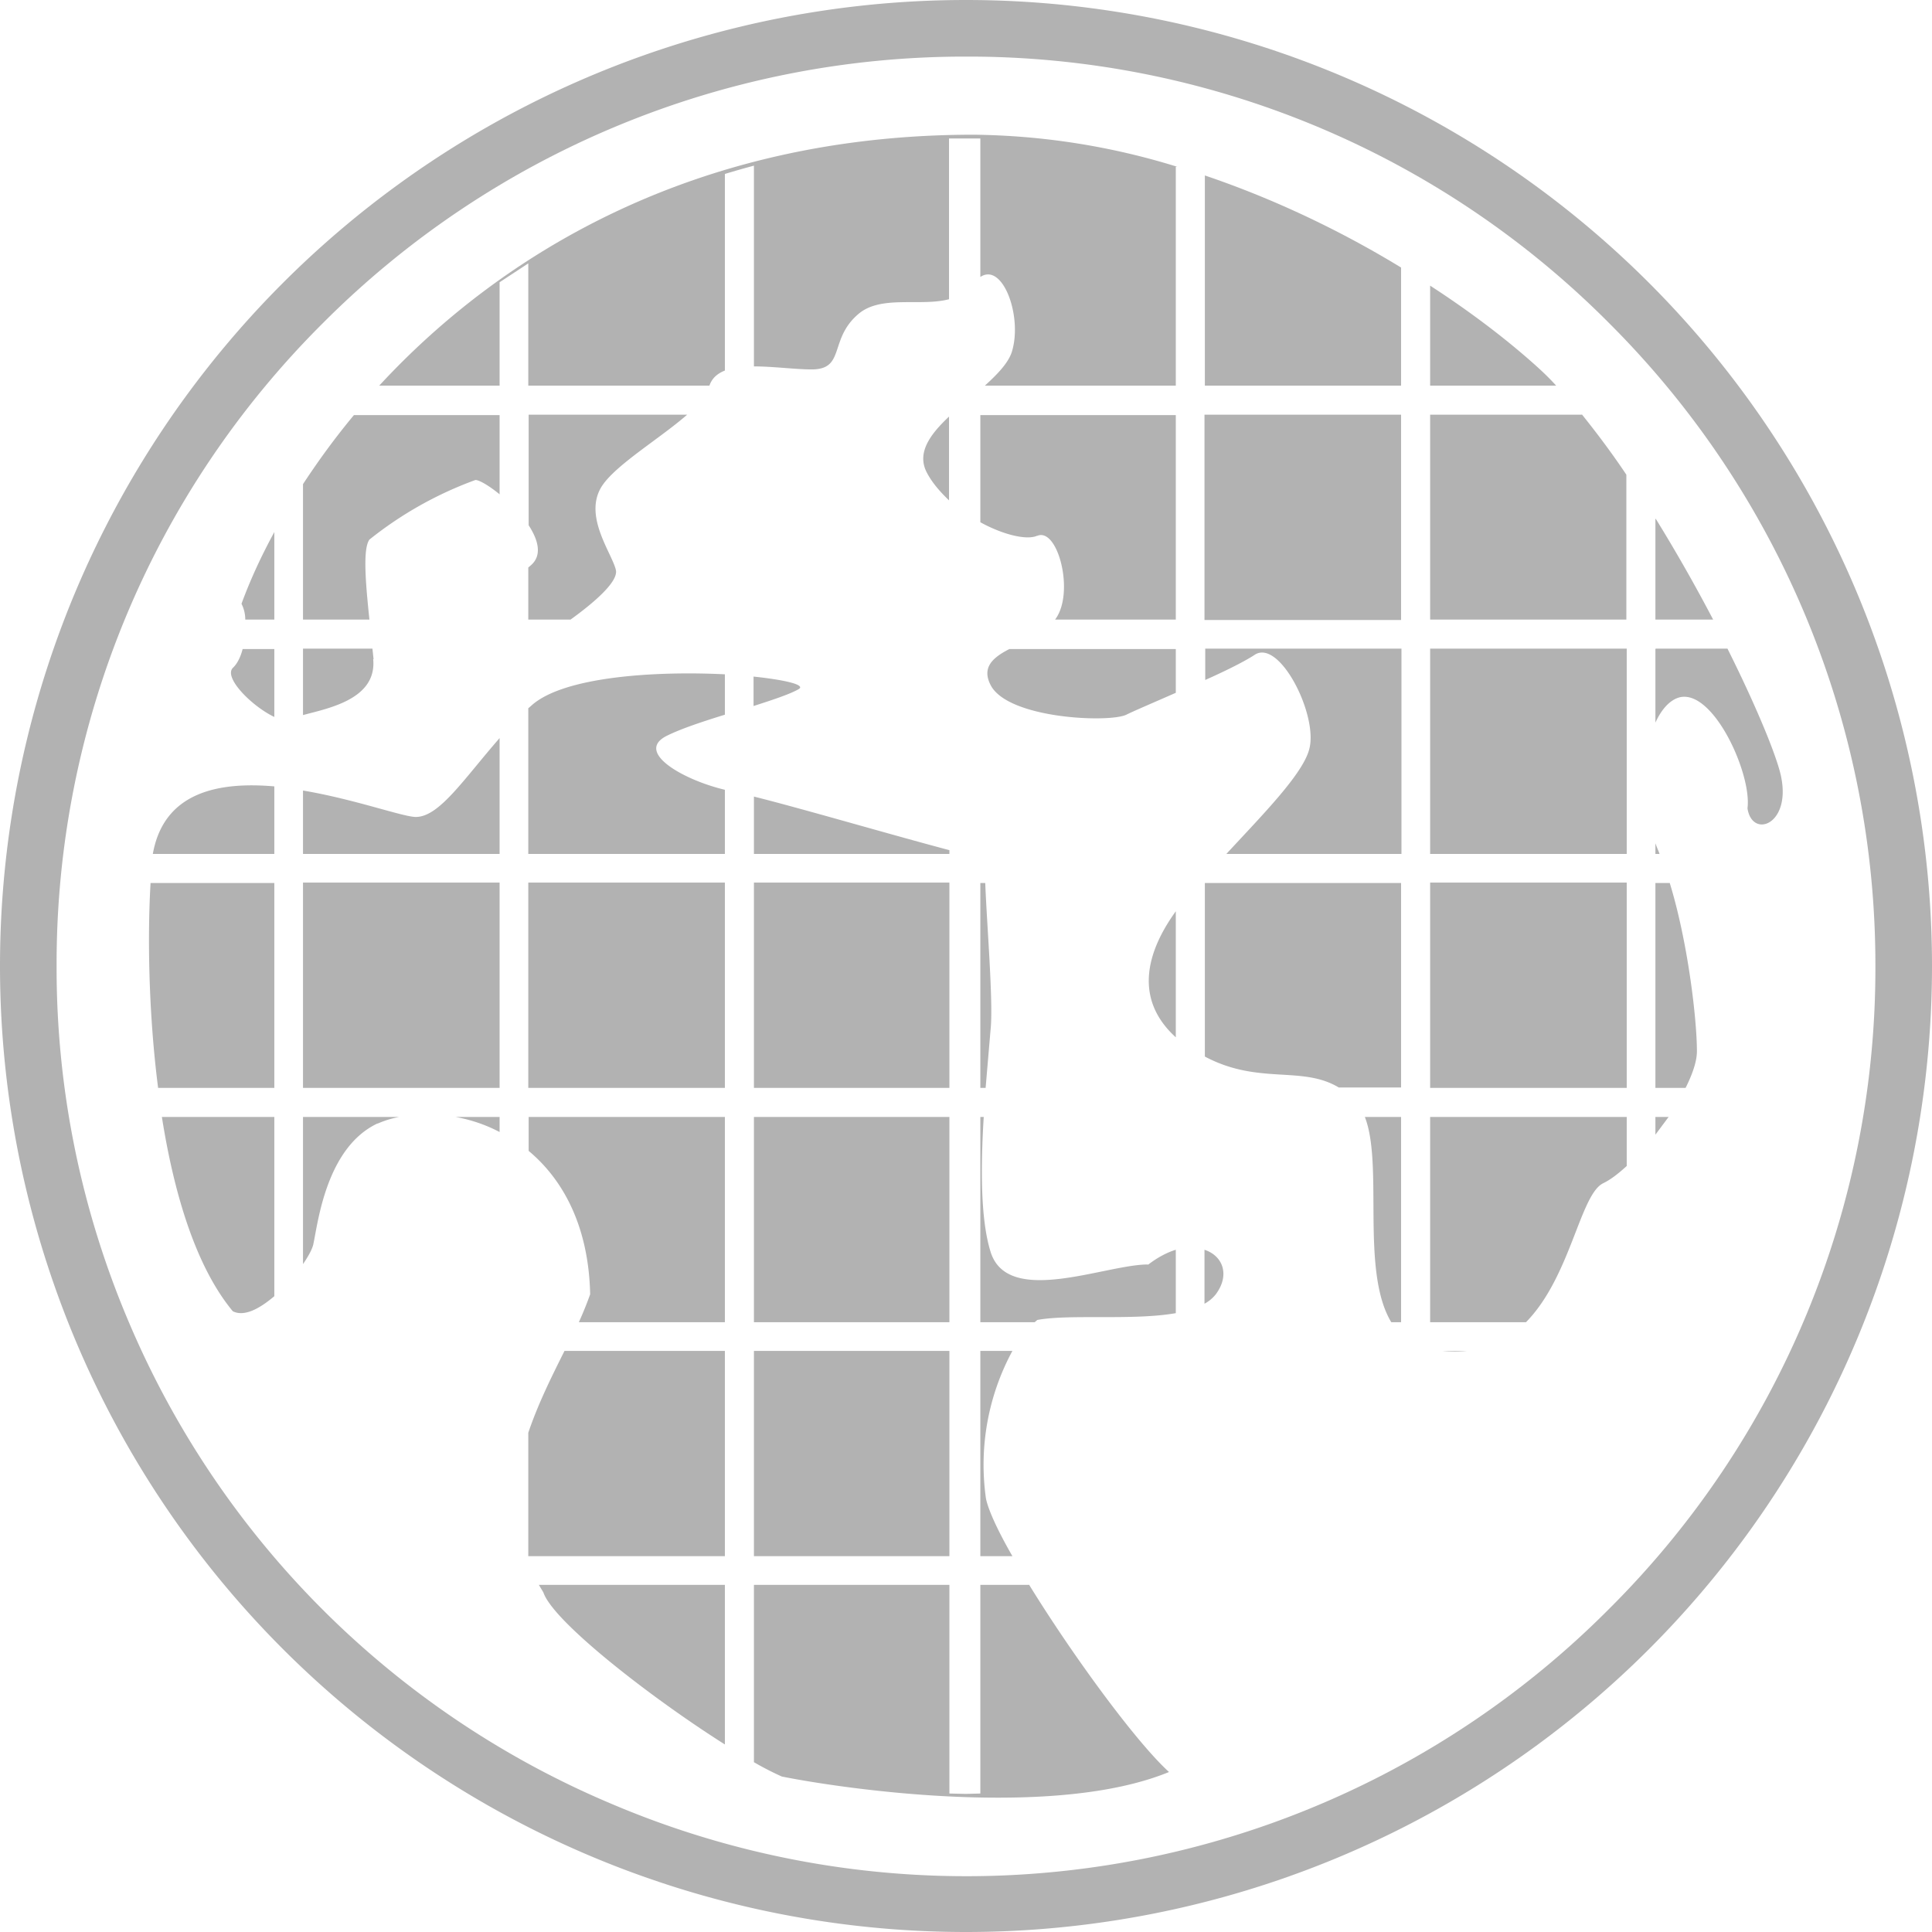
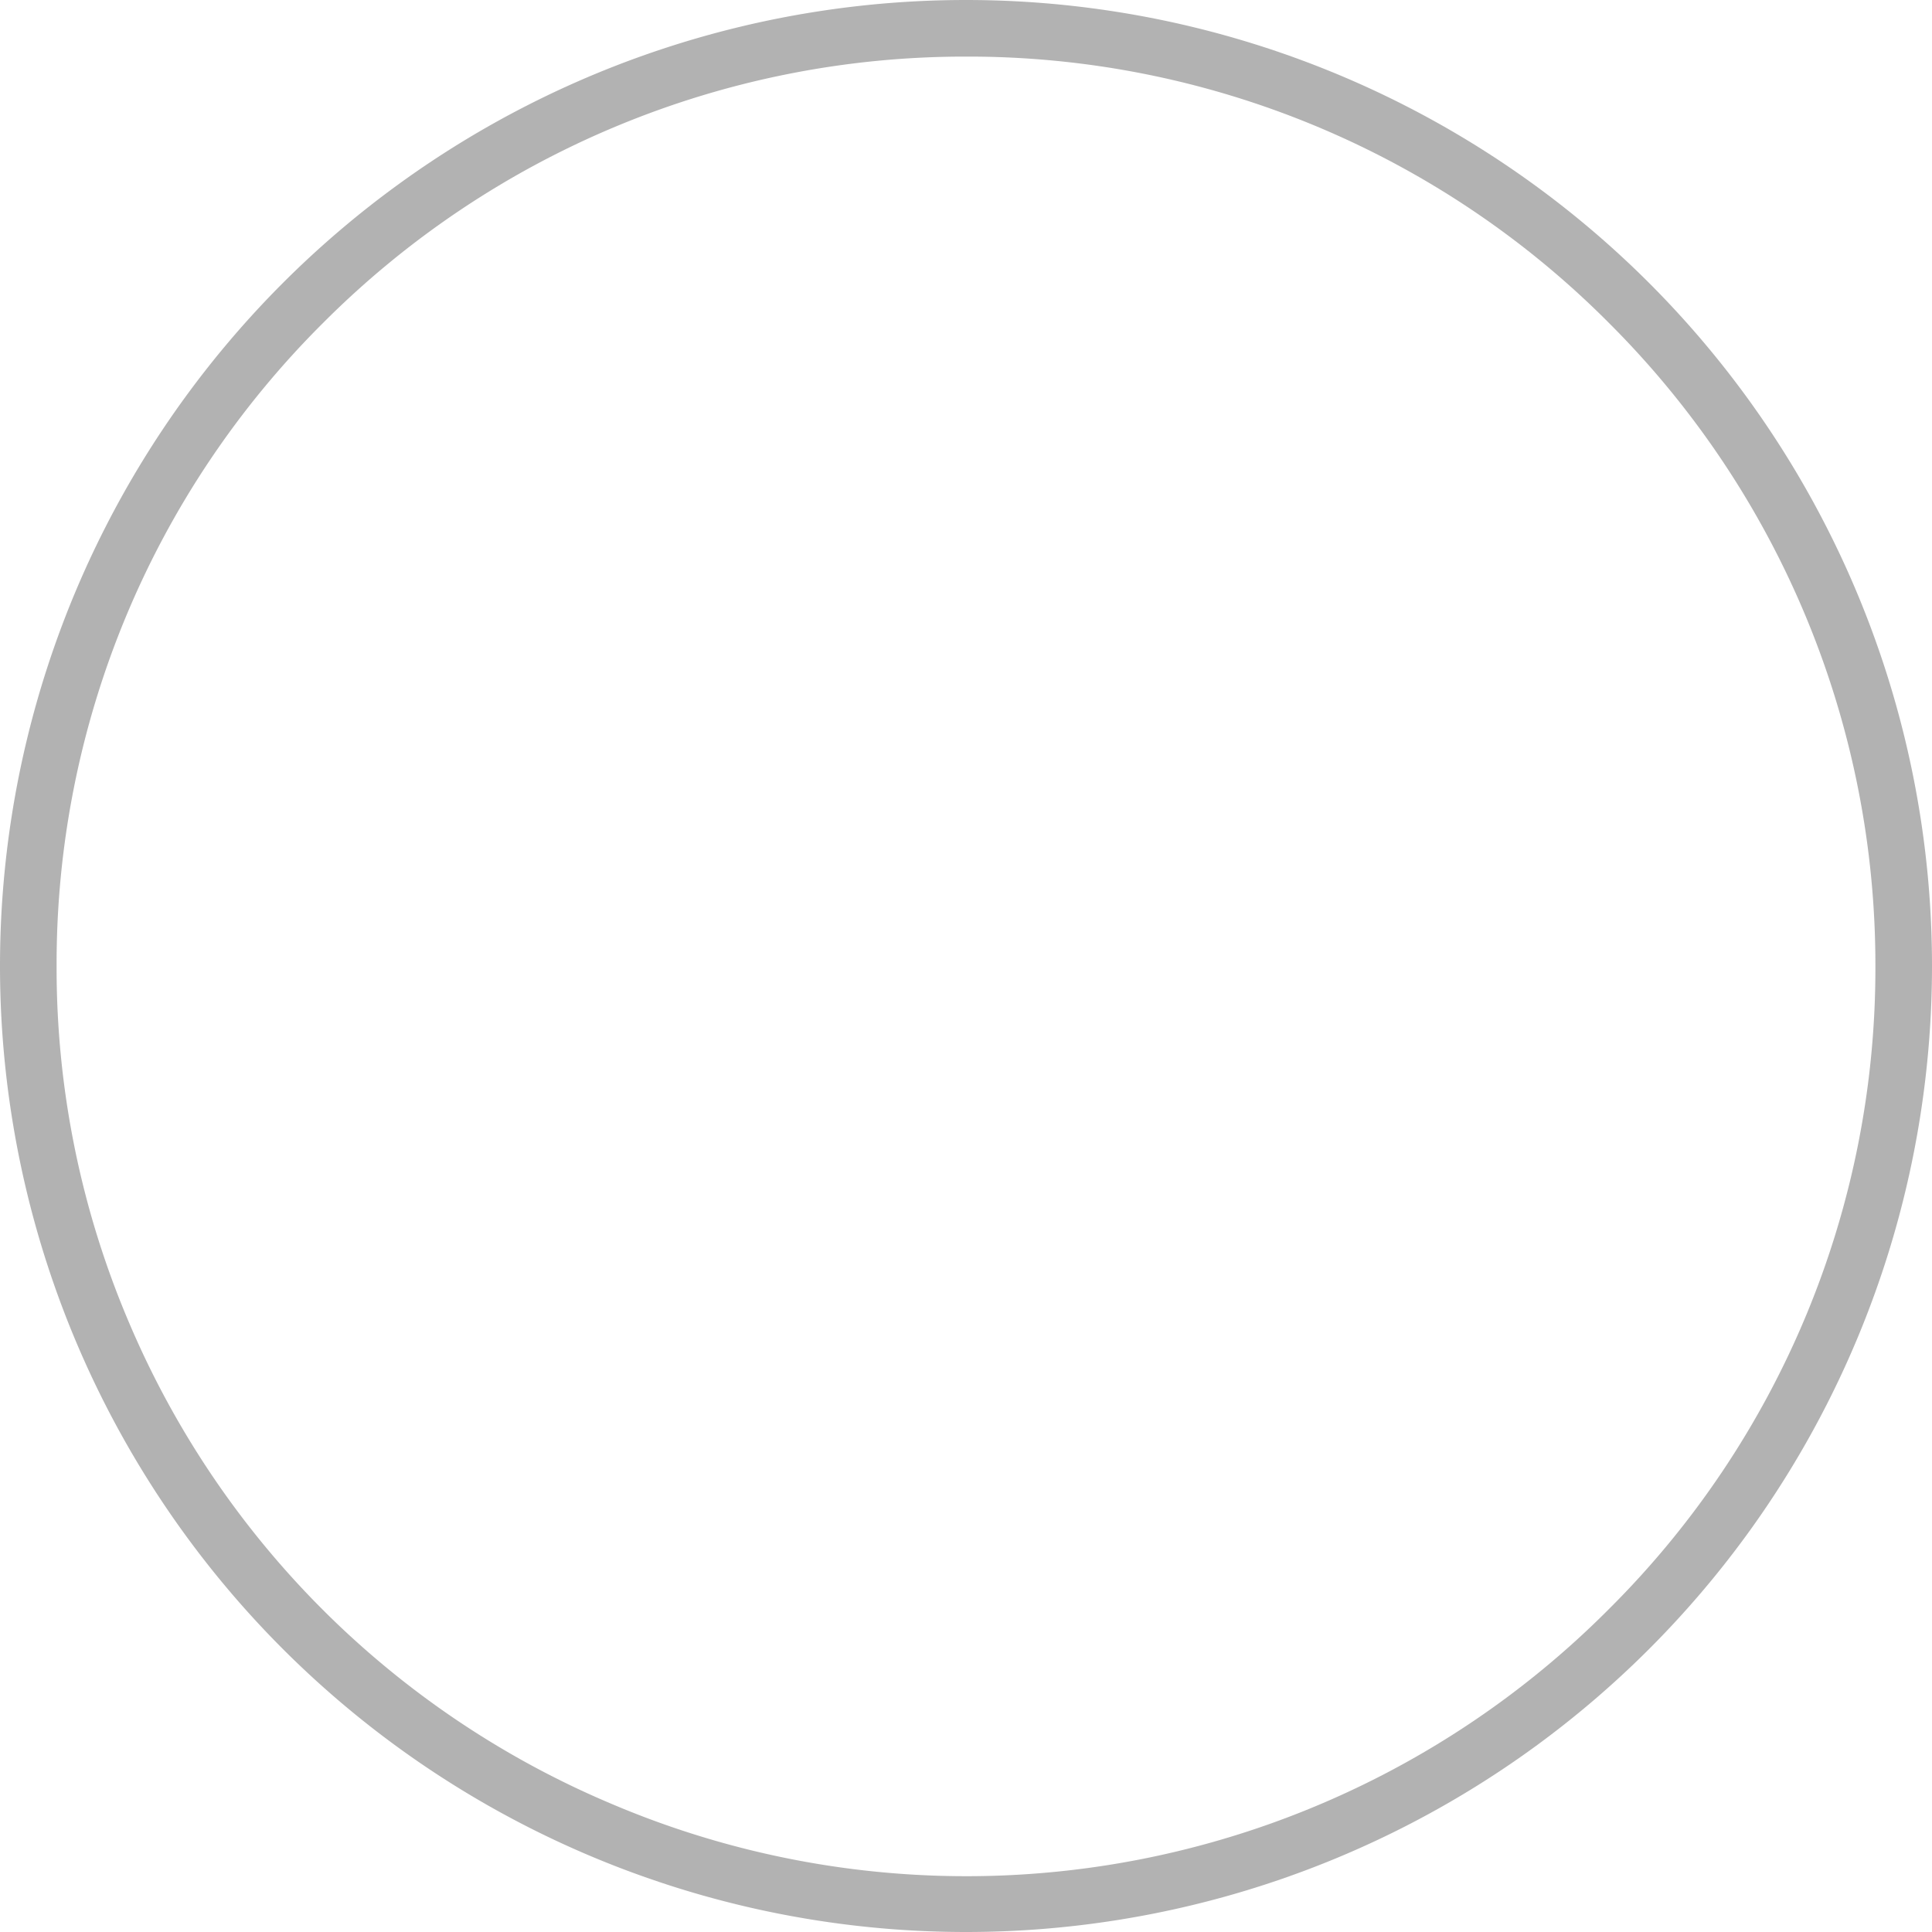
<svg xmlns="http://www.w3.org/2000/svg" width="512" height="512" viewBox="-247 -247 512 512" xml:space="preserve">
  <switch>
    <g fill="#B2B2B2">
      <path d="M9-247a256 256 0 1 0 0 512 256 256 0 0 0 0-512zm170.4 426.4a240.2 240.2 0 0 1-264.2 51.7 240.2 240.2 0 0 1-128.3-128.3A239.5 239.5 0 0 1-232 9a239.5 239.5 0 0 1 70.6-170.4A240.2 240.2 0 0 1 9-232a239.4 239.4 0 0 1 170.4 70.6A240.2 240.2 0 0 1 250 9a239.4 239.4 0 0 1-70.6 170.4z" />
-       <path d="M132-75.1h52.1v54.4H132zM172.2-137.1H132v54.3h52v-38.4c-3.8-5.7-7.8-11-11.8-16zM132-13.1h52.1v54.4H132zM124.3-176.1c-15.4-9.4-33.1-18-52-24.4v55.7h52V-176zM85.4-73.4C92-78 102.3-57.6 100-48.6 98.4-42 87.8-31.3 78-20.7h46.4v-54.4h-52v8.3c5.4-2.4 10.4-4.9 13-6.6zM72.2-137.1h52.1v54.4H72.2zM64.6 27.9V-5.5c-8.1 11.2-10.9 23.5 0 33.4zM-1.5-122c1.4 2.8 3.6 5.3 6 7.6v-22.2c-5 4.7-8.5 9.5-6 14.6zM191.7 41.3h8c1.8-3.6 3-7 3-9.7 0-8.5-2.4-29-7.2-44.6h-3.8v54.3zM132 49v54.4h25.4c11.8-12 14.3-33.7 20.4-36.8 1.9-.9 4-2.5 6.3-4.6V49H132zM191.7-109.5v26.7H207c-4.5-8.6-9.7-17.8-15.2-26.7zM27.9-105c5.5-2.3 10 15.3 4.7 22.2h32V-137H12.8v28.4c6 3.3 12.2 4.8 15 3.6zM192.5-21.5a39 39 0 0 1-.8-2v2.8h1.1l-.3-.8zM20.5-75c-4.3 2.2-7.4 4.8-5 9.5 4.5 9 31.5 10.1 36 7.9 2-1 7.2-3.2 13.1-5.8V-75h-44zM-166.7-118.8v36h17.6c-1-9.6-1.8-18.7 0-21.2a99.3 99.3 0 0 1 28.1-15.8c1 0 3.6 1.5 6.4 3.8V-137h-38.6c-5 6-9.5 12.2-13.5 18.3zM-174.3-57.2V-75h-8.4c-.5 2-1.4 3.9-2.6 5-2.5 2.6 5.1 10.2 11 13zM-174.3-82.8V-106c-3.6 6.6-6.5 13-8.7 19 .6 1.2 1 2.6 1 4.2h7.7zM-148-72.3l-.3-2.8h-18.4v17.6c6.7-1.8 19.6-4.2 18.6-14.8zM-114.6-144.8v-27.4l7.6-5v32.4h48c.7-2 2.1-3.2 4.1-4v-52.1a237 237 0 0 1 7.7-2.2v53.2c5.1 0 11 .8 15.3.8 9 0 4.5-8 12.4-14.7 6-5.1 16.4-1.9 24-3.9v-42.6h8.3v36.7c6-4 11.3 10.7 8.3 20-1 2.9-3.8 5.8-7.1 8.8h50.6v-58h.4a188.4 188.4 0 0 0-54-8.5c-73.3 0-125 31.3-157.5 66.5h31.9zM-64.9-137.1h-42v29.3c2.6 4 3.6 8 .6 10.6l-.7.6v13.8h11.2c6.1-4.4 12.8-10.1 12-13.2-1.1-4.6-9-14.7-3.4-22.6 4-5.6 15.2-12.3 22.3-18.5zM135.2 111c2.3.2 4.5.2 6.6 0h-6.6zM132-144.8h33.4c-1.8-2-3.7-3.8-5.6-5.5-7.6-6.8-17-14-27.8-21v26.5zM124.3 41.3V-13h-52V33c14.3 7.6 25.7 2.3 35.5 8.2h16.5zM124.3 49h-9.6c5 12.8-1.2 40.8 7 54.4h2.6V49zM191.7 49v4.7l3.5-4.7h-3.5zM191.7-75v19.5c1.6-3.5 3.8-6 6.4-6.7 9-2.2 19.2 20.4 18 29.4 1.2 8 11.3 4.5 9-7.9-.8-4.8-6.2-18.2-14.3-34.4h-19zM-54.9 103.4V49h-52v9c9 7.5 15.9 19.8 16.3 38a96 96 0 0 1-3 7.4H-55zM-147 50.8c1.8-.8 3.7-1.4 5.8-1.8h-25.5V88c1.5-2.2 2.6-4.2 2.8-5.6 1.2-5.7 3.5-25.4 17-31.7zM-54.9 111h-42.5c-3.4 6.8-7 14-9.6 21.7v32.7h52.1V111zM-166.7-13.1h52.1v54.4h-52.1zM-107-13.1h52.1v54.4H-107zM-174.3-13h-32.8c-.8 13.6-.6 34 2 54.3h30.8V-13zM-126.3 49c3.9.7 7.9 2 11.7 4v-4h-11.7zM-174.3 96.6V49h-29.8c3.2 20.3 9 39.7 18.8 51.5 3 1.5 7-.6 11-4zM-35.3-64.4c1.8-1.1-3.5-2.4-12-3.3v7.8c5.3-1.7 9.8-3.2 12-4.5zM-106.3-59.9l-.7.6v38.6h52.1v-17c-11-2.6-24-10-15.4-14.3 3.8-1.9 9.6-3.8 15.4-5.6v-10.7c-18-.9-42.9.5-51.4 8.4zM-114.6-20.7v-30.7c-9.6 11-16 20.9-22.2 20.9-3.4 0-16.2-4.7-29.9-7v16.8h52zM57.2 88.1c-11.3 0-37.2 11.3-41.7-3.4C12.8 76 12.9 62 13.7 49h-.9v54.4h14.4l.7-.6c8.7-1.6 25.3.2 36.7-1.8V84.2c-2.3.7-4.8 2-7.4 4zM75.2 96c3.8-5.1 1.9-10.2-3-11.8v14.3a9.6 9.6 0 0 0 3-2.5zM-174.3-20.7v-17.9c-15-1.3-29.3 1.6-32.2 17.9h32.2zM25.8 173h-13v55.3l-3.8.1-4.4-.1V173h-51.8V220a79 79 0 0 0 7.4 3.8c17 3.4 72.2 11.3 102.6-1.2-8.8-8-25.6-31-37-49.5zM-54.9 173h-49.3l1.2 2c2.6 7.8 28.8 28.1 48.1 40.3V173zM-47.2 111H4.6v54.4h-51.8zM-47.2 49H4.6v54.4h-51.8zM-47.2-13.1H4.6v54.4h-51.8zM4.6-21.7c-15.5-4.1-39-11-51.8-14.2v15.2H4.6v-1zM12.8 41.3h1.4L15.5 26c.8-7.1-1-28.2-1.4-39h-1.3v54.3zM14.3 150.2a63.4 63.4 0 0 1 7-39.2h-8.5v54.4h8.5c-3.8-6.6-6.3-12-7-15.2z" />
    </g>
  </switch>
</svg>